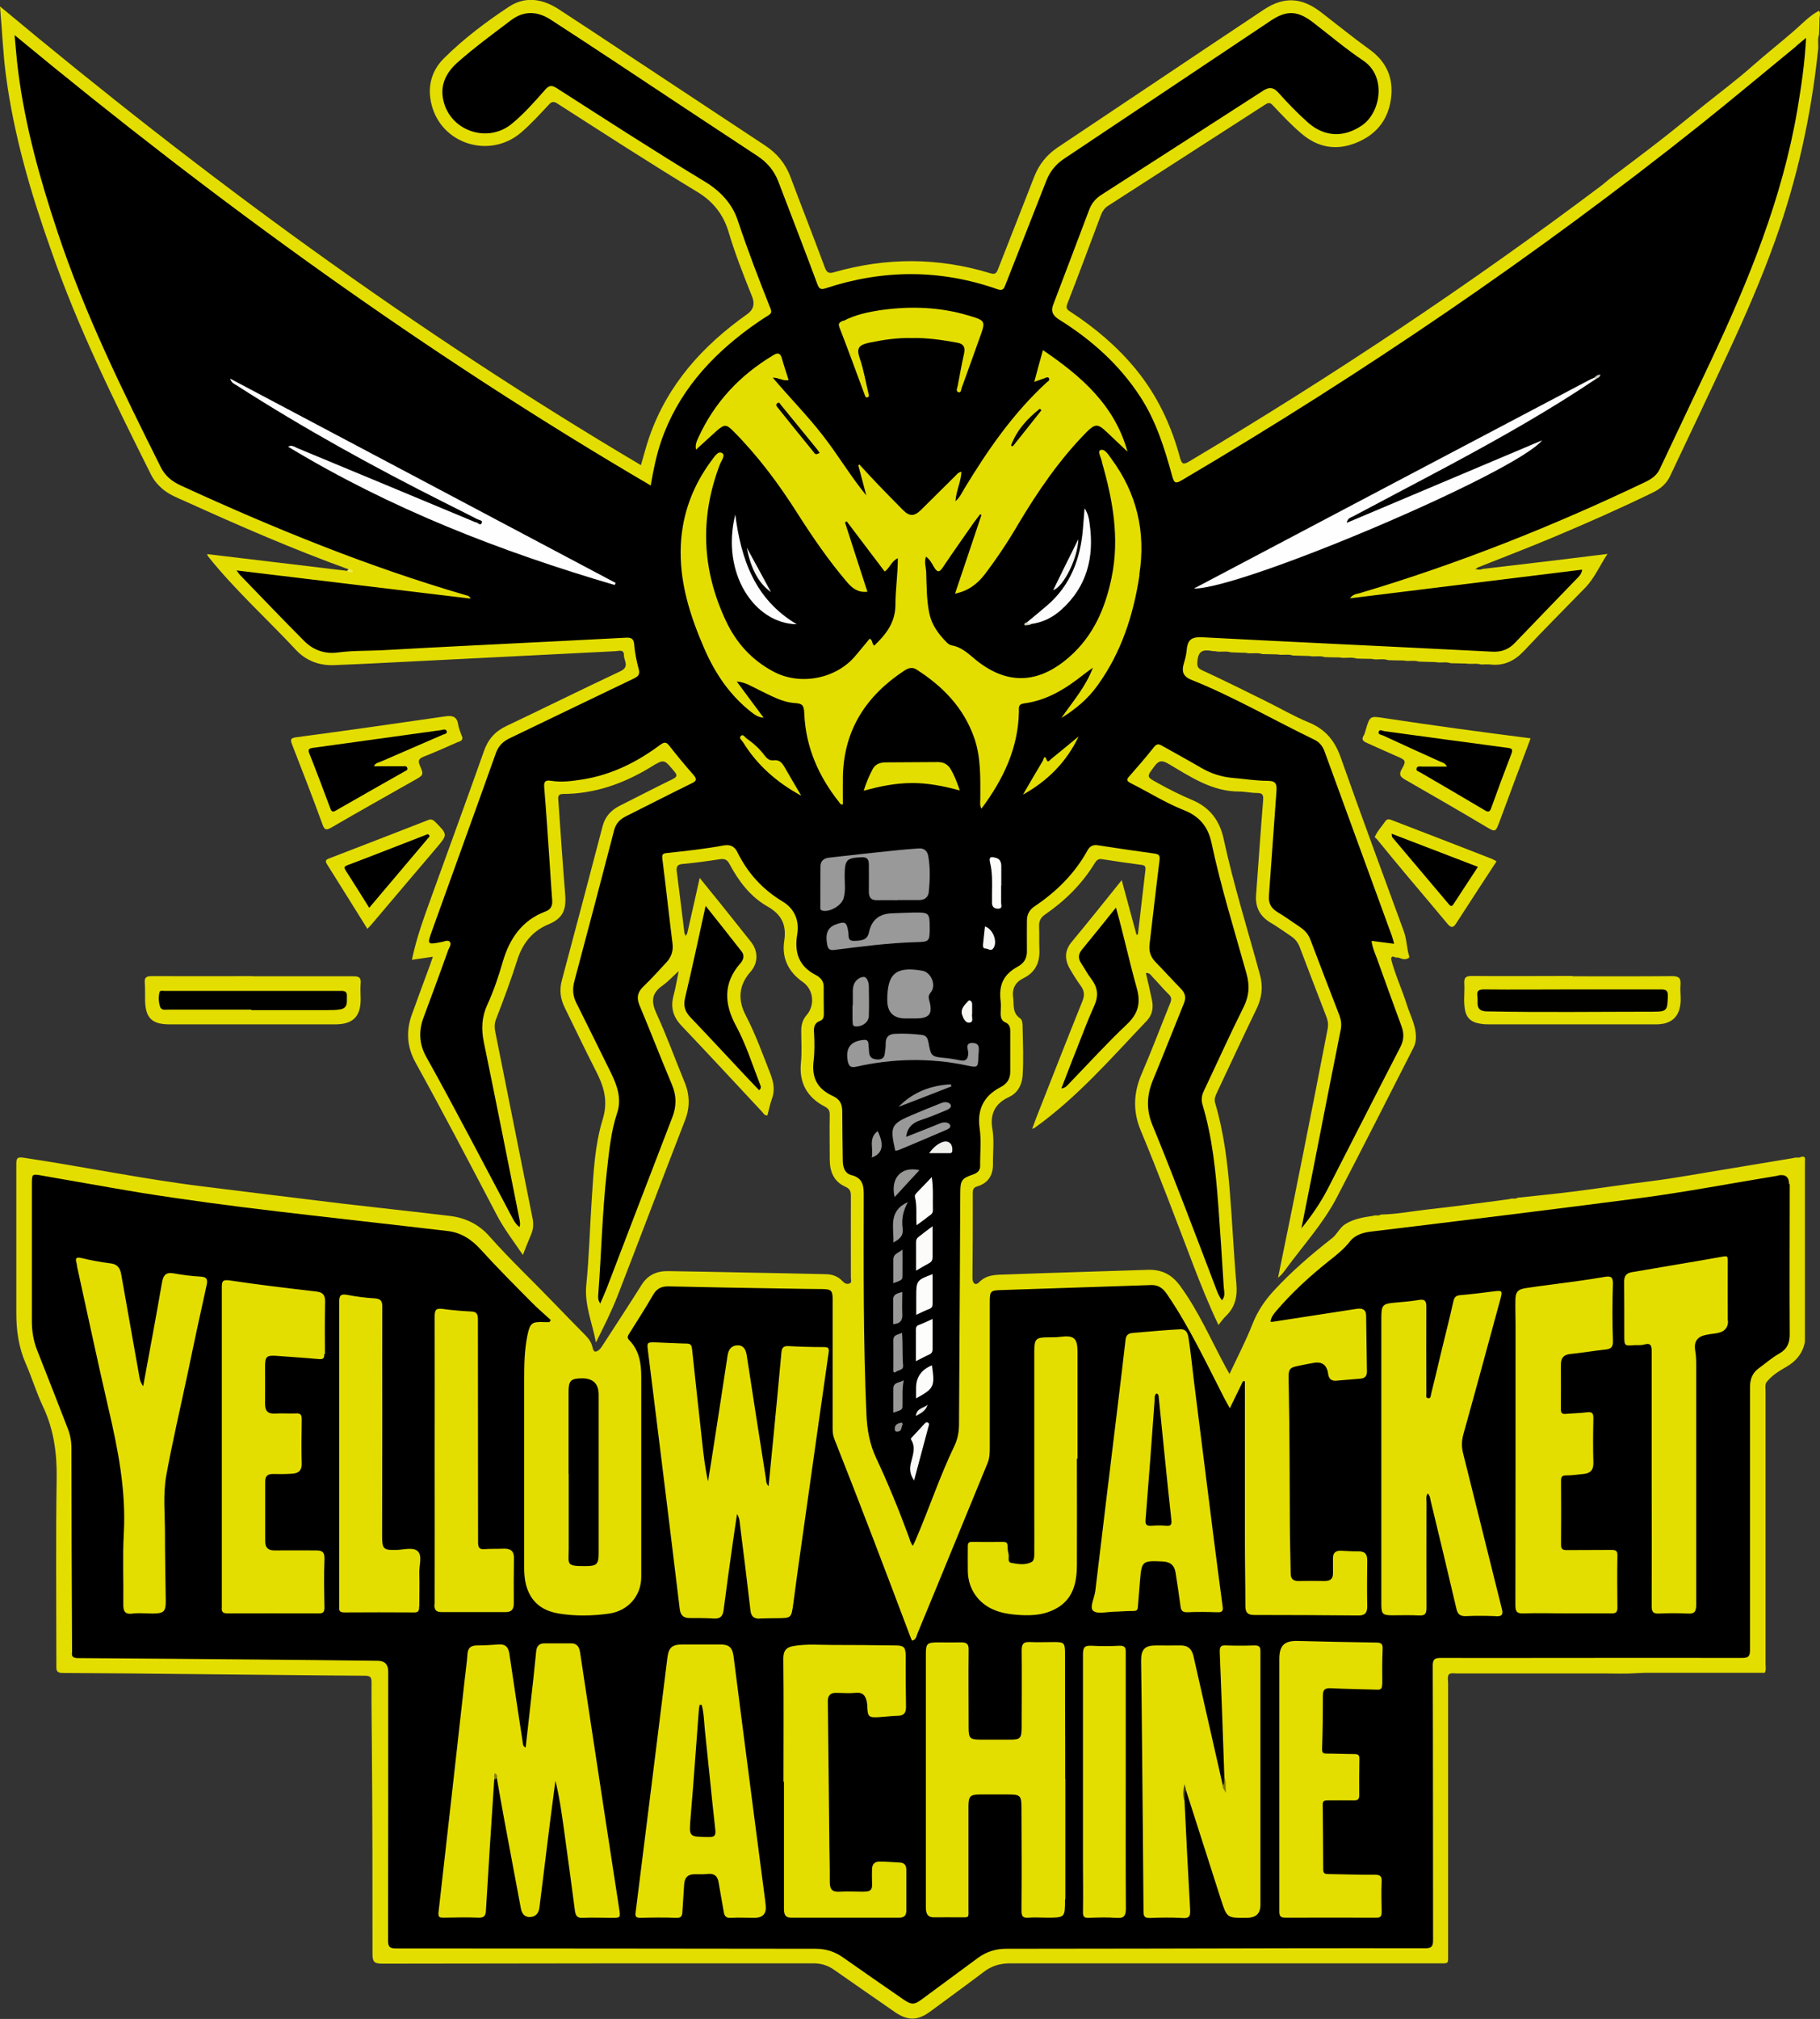
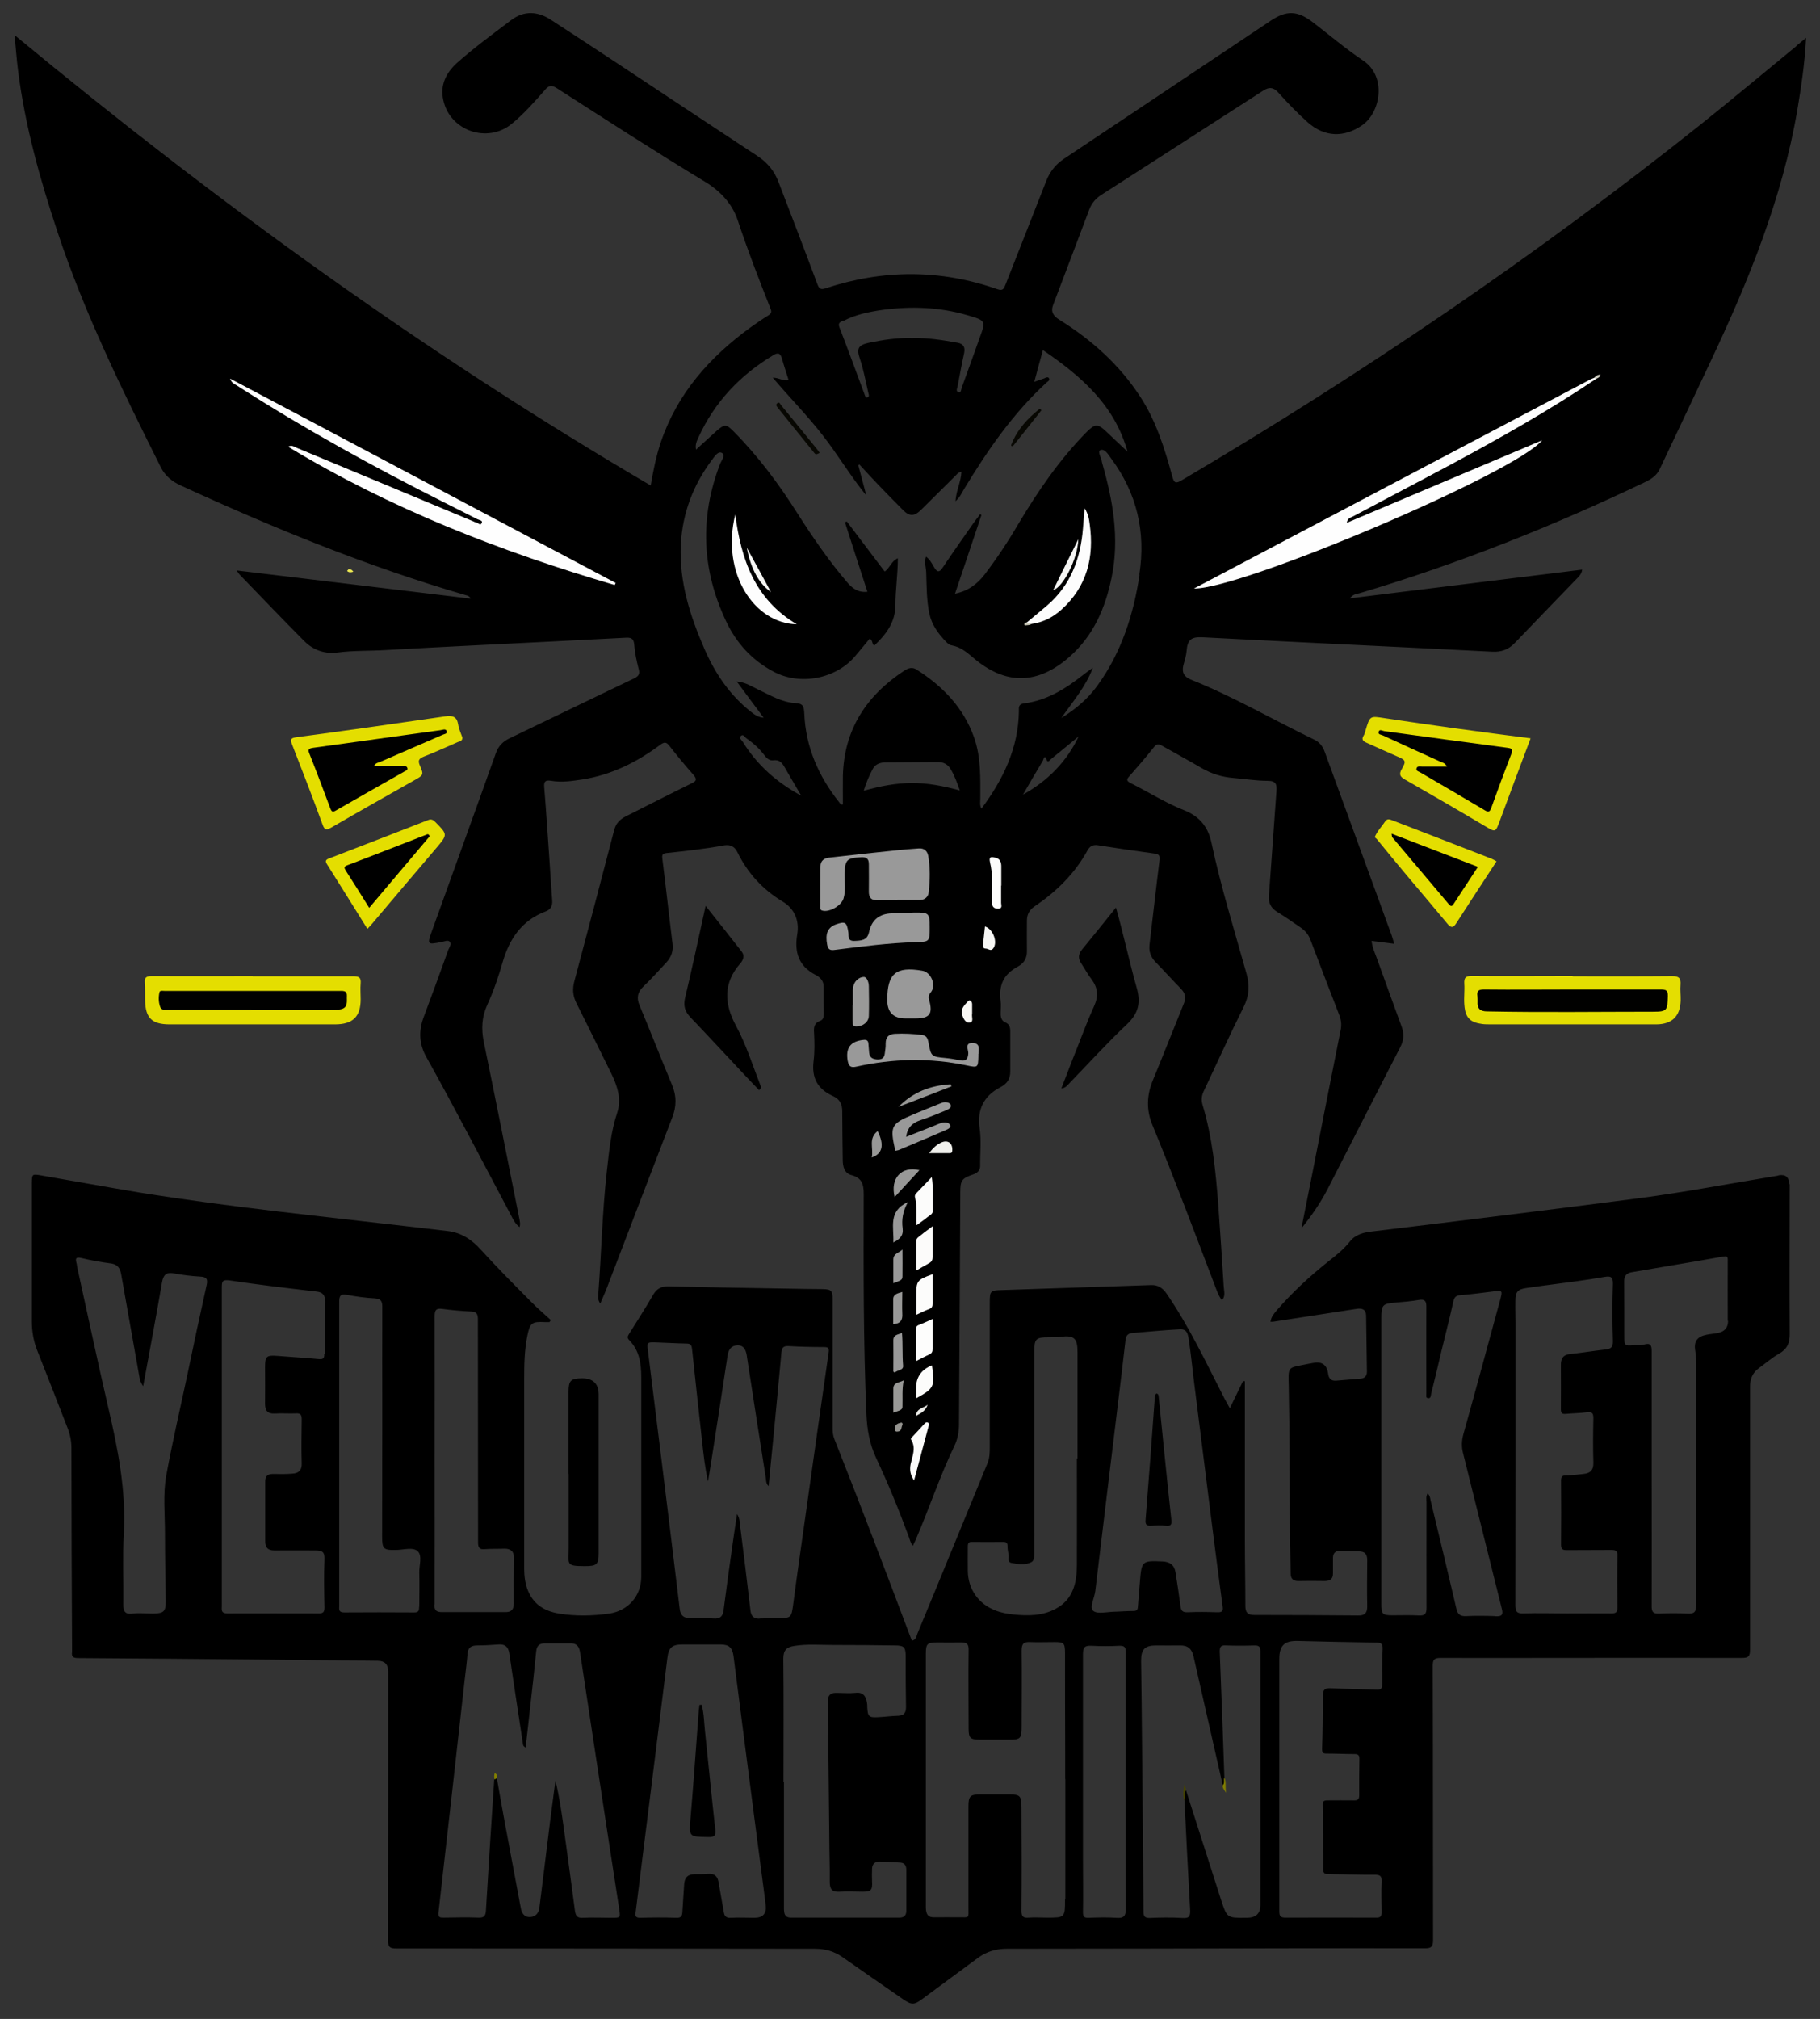
<svg xmlns="http://www.w3.org/2000/svg" viewBox="0 0 113.64 126" data-name="Layer 1" id="Layer_1">
  <rect x="0" y="0" width="113.64" height="126" fill="#333333" stroke="none" />
  <defs>
    <style>
      .cls-1 {
        fill: #f5f5f3;
      }

      .cls-2 {
        fill: #7e7b00;
      }

      .cls-3 {
        fill: #ecece9;
      }

      .cls-4 {
        fill: #827f00;
      }

      .cls-5 {
        fill: #f7f7f5;
      }

      .cls-6 {
        fill: #999998;
      }

      .cls-7 {
        fill: #f0f0ec;
      }

      .cls-8 {
        fill: #fbfbfa;
      }

      .cls-9 {
        fill: #444300;
      }

      .cls-10 {
        fill: #fcfcfb;
      }

      .cls-11 {
        fill: #070702;
      }

      .cls-12 {
        fill: #cdccc0;
      }

      .cls-13 {
        fill: #969694;
      }

      .cls-14 {
        fill: #fdfdfc;
      }

      .cls-15 {
        fill: #989897;
      }

      .cls-16 {
        fill: #999;
      }

      .cls-17 {
        fill: #010100;
      }

      .cls-18 {
        fill: #94938f;
      }

      .cls-19 {
        fill: #f8f7f4;
      }

      .cls-20 {
        fill: #e4de01;
      }

      .cls-21 {
        fill: #fcfbfa;
      }

      .cls-22 {
        fill: #fefefe;
      }

      .cls-23 {
        fill: #989896;
      }

      .cls-24 {
        fill: #f6f6f3;
      }

      .cls-25 {
        fill: #e4de00;
      }

      .cls-26 {
        fill: #ede953;
      }

      .cls-27 {
        fill: #cecdbc;
      }

      .cls-28 {
        fill: #fdfdfd;
      }

      .cls-29 {
        fill: #989898;
      }
    </style>
  </defs>
-   <path d="M91.51,41.41c-.31,0-.62-.02-.93-.02-.31-.11-.64,0-.96-.07-.34-.01-.68-.02-1.02-.03-.32-.1-.65,0-.97-.07-.32,0-.63-.01-.95-.02-.34-.12-.7.01-1.04-.08-.31,0-.63-.01-.94-.02-.34-.12-.7.01-1.05-.07-.31,0-.63-.01-.94-.02-.31-.11-.64,0-.95-.07-.34-.01-.69-.02-1.03-.03-.31-.11-.64,0-.96-.07-.32,0-.63-.02-.95-.02-.34-.12-.7.01-1.04-.08-.31,0-.62-.02-.93-.03-.32-.1-.65.01-.97-.07-.08,0-.16,0-.24-.02-.49-.08-.81-.02-.87.61-.04.38.02.48.35.63,1.32.61,2.63,1.26,3.94,1.91.89.44,1.76.95,2.67,1.32,1.04.43,1.62,1.15,1.99,2.2,1.28,3.63,2.62,7.24,3.94,10.85.18.49.17,1.01.32,1.51.05.16-.06.16-.18.2-.23.07-.42-.13-.64-.09-.12-.04-.28-.15-.3.1.25.98.69,1.9.99,2.87.19.59.49,1.14.55,1.78.03.33-.01.62-.15.89-1.59,3.12-3.17,6.24-4.79,9.35-.81,1.55-1.98,2.85-3.02,4.25-.19.25-.36.53-.64.74,1.07-5.2,2.1-10.36,3.1-15.54.05-.25.02-.46-.06-.69-.57-1.47-1.13-2.94-1.69-4.41-.11-.28-.27-.49-.52-.66-.43-.29-.86-.6-1.3-.86-.67-.4-.96-.97-.9-1.74.15-1.97.28-3.93.44-5.9.03-.34-.05-.45-.37-.45-.38,0-.75-.09-1.13-.09-1.7,0-3.05-.93-4.43-1.74-.37-.21-.57-.22-.84.14-.52.7-.54.67.21,1.08.7.39,1.42.75,2.16,1.06,1.07.46,1.68,1.26,1.93,2.4.62,2.87,1.5,5.66,2.27,8.49.21.76.12,1.45-.22,2.15-.84,1.73-1.65,3.48-2.47,5.22-.09.2-.18.38-.11.63.54,1.81.77,3.67.92,5.54.16,1.92.24,3.84.41,5.76.07.8-.08,1.46-.67,2.02-.16.15-.28.34-.45.54-.58-1.22-1.08-2.45-1.55-3.68-1.08-2.83-2.14-5.66-3.3-8.45-.5-1.19-.46-2.34.05-3.53.63-1.46,1.19-2.95,1.79-4.43.09-.22.09-.36-.09-.54-.35-.34-.66-.72-1-1.07-.11-.12-.2-.3-.43-.26.13.56.26,1.12.38,1.69.1.47.02.92-.32,1.28-2.23,2.34-4.35,4.79-7.01,6.69-.02.02-.06.02-.15.06.1-.26.17-.47.25-.68.96-2.43,1.91-4.87,2.89-7.3.14-.35.12-.62-.09-.92-.25-.34-.48-.71-.69-1.07-.34-.59-.35-1.15.11-1.7,1.04-1.25,2.05-2.52,3.12-3.85.32,1.18.62,2.29.92,3.4.03,0,.06,0,.09,0,.16-1.35.31-2.69.47-4.04.02-.19-.02-.28-.23-.31-.83-.11-1.66-.23-2.48-.36-.23-.04-.34.07-.45.24-.79,1.3-1.85,2.35-3.1,3.21-.28.19-.39.41-.38.74.02.49,0,.98.02,1.47.03.8-.26,1.41-1,1.77-.49.24-.72.64-.64,1.2.06.46-.06.97.43,1.3.15.1.16.34.16.53.02,1.02.07,2.05,0,3.07-.05.59-.32,1.07-.86,1.32-.86.4-1.18,1.05-1.03,1.96.13.75.03,1.51.04,2.26,0,.66-.31,1.16-.98,1.35-.23.07-.28.19-.28.41,0,1.77,0,3.54-.02,5.31,0,.36.21.48.41.27.48-.5,1.09-.47,1.67-.49,2.95-.11,5.9-.19,8.85-.29.85-.03,1.49.26,2.02.98,1.17,1.59,1.94,3.39,2.87,5.11.06.11.12.21.23.41.51-1.09,1.03-2.08,1.44-3.13.31-.78.75-1.44,1.31-2.05,1.12-1.22,2.36-2.28,3.66-3.3.31-.24.47-.66.83-.88.53-.33,1.13-.42,1.73-.51.15-.07.33.03.48-.08.99-.02,1.96-.21,2.94-.32,1.44-.16,2.88-.35,4.33-.54.26-.03.53-.08.79-.11.15-.07.33.03.48-.08,1.18-.13,2.36-.24,3.53-.39,1.57-.2,3.13-.44,4.69-.63,1.69-.21,3.36-.53,5.04-.8,1.33-.22,2.66-.44,3.98-.66.15-.07.33.03.48-.08.05,0,.11,0,.16,0,.1.09.06.2.06.31,0,3.72,0,7.43,0,11.15,0,.06,0,.13-.02.19-.16.68-.57,1.14-1.17,1.48-.45.26-.91.54-1.23.97-.08.17-.04.34-.04.51,0,5.68,0,11.36,0,17.04,0,.19.05.38-.05.56-2.48,0-4.96,0-7.45,0-.17,0-.34.02-.52.02-.68.05-1.35.02-2.03.02-3.07,0-6.14,0-9.21,0-.17,0-.35-.05-.51.05,0,0,0,0,0,0-.11.18-.05.37-.05.55,0,5.61,0,11.21,0,16.82,0,.75.08.67-.65.67-8.89,0-17.78,0-26.68,0-.61,0-1.14.14-1.63.51-1.11.84-2.23,1.65-3.35,2.48-.8.6-1.43.61-2.25.04-1.26-.88-2.52-1.74-3.77-2.62-.42-.3-.86-.42-1.37-.41-8.96,0-17.91,0-26.87.02-.49,0-.59-.13-.59-.6,0-4.36,0-8.72-.04-13.08-.01-1.29-.03-2.59-.02-3.88,0-.34-.1-.41-.43-.41-3.55-.02-7.1-.07-10.66-.1-2.73-.03-5.46-.06-8.19-.07-.33,0-.41-.12-.4-.4,0-.16,0-.32,0-.47,0-3.76-.04-7.52.02-11.28.02-1.58-.18-3.06-.86-4.49-.41-.87-.69-1.8-1.07-2.67-.44-1-.59-2.05-.59-3.13,0-3.11,0-6.22,0-9.33,0-.35.06-.45.44-.39,3.76.56,7.48,1.34,11.25,1.8,2.93.36,5.85.73,8.78,1.08,2.21.26,4.42.49,6.63.76.97.12,1.81.54,2.46,1.29,1.25,1.41,2.62,2.7,3.92,4.05.68.7,1.36,1.41,2.05,2.1.22.22.39.47.45.77.07.34.23.29.42.13.09-.08.16-.19.23-.3.81-1.25,1.62-2.48,2.41-3.74.4-.64.97-.87,1.67-.86,1.63.02,3.25.06,4.88.09,1.64.03,3.28.06,4.92.1.41,0,.78.12,1.07.43.12.13.25.21.42.16.2-.06.11-.24.11-.36,0-1.71-.01-3.41,0-5.12,0-.28-.06-.44-.35-.57-.72-.32-.97-.95-.97-1.7,0-.93-.02-1.86,0-2.79,0-.26-.08-.39-.31-.51-1.1-.57-1.61-1.48-1.49-2.71.07-.68.02-1.35.02-2.03,0-.36.09-.69.33-.96.55-.63.44-1.61-.24-2.08-.9-.63-1.32-1.51-1.15-2.57.15-1-.17-1.64-1.05-2.14-1.07-.61-1.8-1.58-2.37-2.65-.14-.26-.29-.34-.58-.3-.78.12-1.56.23-2.35.3-.35.03-.4.19-.36.49.17,1.28.32,2.57.48,3.85.08.09.06.2.05.23,0-.04.05-.14.12-.23.25-1.12.51-2.24.78-3.47.43.54.81,1,1.19,1.47.67.84,1.34,1.67,2.01,2.52.46.58.46,1.31-.02,1.86-.75.84-.81,1.76-.31,2.72.62,1.19,1.07,2.45,1.56,3.7.2.53.27,1.02.07,1.55-.12.32-.18.66-.27,1-.19.02-.25-.13-.34-.23-1.67-1.79-3.33-3.58-5.02-5.36-.52-.54-.7-1.13-.51-1.86.14-.51.22-1.04.33-1.56-.35.32-.67.67-1.04.93-.72.51-.66,1.06-.32,1.79.63,1.37,1.14,2.8,1.72,4.2.34.82.35,1.6.02,2.43-1.41,3.63-2.78,7.27-4.19,10.9-.39,1-.87,1.95-1.36,2.93-.22-1.21-.73-2.33-.6-3.61.18-1.77.22-3.56.34-5.34.11-1.67.19-3.37.68-4.96.37-1.19.06-2.11-.45-3.09-.66-1.29-1.28-2.6-1.92-3.9-.27-.55-.34-1.09-.18-1.69.86-3.21,1.71-6.43,2.55-9.64.16-.6.53-.99,1.06-1.26,1.1-.55,2.19-1.12,3.3-1.66.31-.15.31-.26.1-.5-.63-.76-.62-.77-1.47-.25-1.67,1.02-3.47,1.66-5.45,1.67-.3,0-.33.13-.31.37.14,1.97.27,3.93.43,5.9.08.99-.16,1.5-1.05,1.87-.99.41-1.6,1.18-1.92,2.16-.4,1.26-.86,2.5-1.34,3.74-.11.27-.11.54-.05.83.78,3.86,1.54,7.73,2.32,11.6.08.38.05.71-.1,1.05-.17.39-.32.79-.5,1.25-.59-.87-1.19-1.64-1.65-2.53-1.66-3.17-3.32-6.34-5.05-9.47-.54-.97-.61-1.98-.23-3.01.37-1.04.76-2.07,1.14-3.11.05-.14.1-.29.17-.49-.46.07-.87.13-1.31.19.29-1.4.77-2.68,1.23-3.96,1.09-3.02,2.2-6.04,3.27-9.07.26-.74.7-1.23,1.4-1.56,2.38-1.13,4.74-2.3,7.12-3.42.59-.28.22-.65.22-.99,0-.4-.31-.27-.52-.26-4.96.25-9.92.5-14.89.75-.9.05-1.8.08-2.69.12-.94.04-1.77-.29-2.39-.96-1.82-1.95-3.81-3.74-5.48-5.83-.02-.02-.02-.06-.06-.14,2.94.35,5.86.7,8.77,1.05.13.02.27,0,.4.04.06.02.02-.07.02,0,0,0-.01,0-.05,0-.1-.02-.2-.05-.28-.13-3.46-1.25-6.82-2.71-10.17-4.23-.52-.23-1.05-.43-1.49-.81-.29-.25-.53-.54-.7-.88-2.29-4.58-4.57-9.17-6.25-14.03C1.92,12.05.88,8.49.38,4.78.19,3.38.14,1.97,0,.4c6.38,5.32,12.82,10.37,19.46,15.15,6.65,4.78,13.48,9.29,20.56,13.48.18-.61.33-1.21.53-1.78,1.14-3.26,3.33-5.68,6.1-7.64q.59-.41.31-1.1c-.53-1.33-1.06-2.66-1.47-4.04-.32-1.08-.97-1.9-1.93-2.48-2.94-1.78-5.83-3.65-8.73-5.51-.24-.16-.38-.16-.58.07-.55.59-1.1,1.19-1.7,1.71-1.96,1.69-5.01.74-5.61-1.76-.27-1.09,0-2.1.8-2.88,1.22-1.21,2.6-2.25,4.04-3.2,1.03-.68,2.11-.49,3.11.16,1.36.89,2.72,1.78,4.07,2.68,2.94,1.94,5.87,3.88,8.81,5.82.74.49,1.27,1.12,1.58,1.95.71,1.89,1.45,3.77,2.15,5.66.12.32.25.4.58.3,3.25-.93,6.5-.93,9.74.06.32.1.4,0,.5-.26.75-1.92,1.51-3.84,2.26-5.77.3-.76.77-1.35,1.45-1.81,4.29-2.86,8.57-5.74,12.87-8.6,1.26-.84,2.37-.78,3.58.15,1,.77,1.98,1.57,3.01,2.31,1.09.78,1.54,1.81,1.36,3.11-.19,1.34-.94,2.24-2.19,2.74-1.23.49-2.35.29-3.36-.55-.65-.55-1.24-1.17-1.82-1.79-.16-.18-.27-.19-.47-.06-3.27,2.11-6.55,4.22-9.83,6.33-.21.14-.34.32-.43.55-.7,1.86-1.39,3.72-2.11,5.57-.12.3.03.38.23.51,1.53,1,2.91,2.17,4.07,3.59,1.33,1.63,2.2,3.49,2.74,5.5.11.41.22.44.57.23,8.89-5.29,17.49-11.01,25.76-17.23.16-.12.31-.26.47-.39,1.06-.8,2.12-1.59,3.16-2.4.94-.73,1.85-1.48,2.78-2.23,1-.8,2.03-1.57,2.99-2.42.85-.75,1.74-1.45,2.59-2.19.51-.44.97-.95,1.58-1.27.1.14.05.3.03.45,0,.35-.02.7-.03,1.04-.12.34,0,.7-.07,1.04-.43,4.05-1.3,8-2.68,11.84-.84,2.35-1.84,4.64-2.89,6.9-1.21,2.61-2.44,5.2-3.67,7.79-.22.46-.59.77-1.03.99-2.07,1.01-4.18,1.94-6.3,2.83-1.55.65-3.12,1.25-4.68,1.87-.08.08-.17.11-.24.12.15-.07.35.08.53-.03,1.24-.15,2.48-.29,3.73-.44,1.33-.16,2.66-.32,4.09-.5-.5.76-.82,1.53-1.41,2.13-1.27,1.31-2.57,2.6-3.82,3.94-.59.62-1.25.93-2.1.83-.19-.02-.38,0-.57,0-.32-.1-.65.01-.97-.07Z" class="cls-25" />
  <path d="M15.77,60.93c2.1,0,4.2,0,6.3,0,.35,0,.48.08.45.44-.03.33,0,.66,0,.99,0,1.09-.49,1.57-1.6,1.57-1.91,0-3.82,0-5.73,0-1.53,0-3.06,0-4.6,0-1.09,0-1.5-.39-1.53-1.46-.01-.38.01-.76-.02-1.14-.03-.35.12-.41.44-.41,2.1.01,4.2,0,6.3,0Z" class="cls-25" />
  <path d="M28.87,46.01c.02.24-.16.25-.28.3-.71.31-1.41.63-2.13.91-.29.12-.38.23-.25.54.26.6.24.61-.33.93-1.73.98-3.46,1.95-5.18,2.95-.3.17-.43.19-.56-.18-.61-1.67-1.25-3.33-1.9-4.99-.12-.31-.11-.41.27-.46,3.09-.41,6.18-.85,9.27-1.3.47-.07.75,0,.83.51.04.28.17.54.25.78Z" class="cls-25" />
  <path d="M22.94,57.97c-.85-1.36-1.68-2.7-2.52-4.03-.14-.22-.07-.29.14-.37,2.06-.79,4.12-1.59,6.17-2.39.19-.08.31-.02.45.12.78.79.78.78.05,1.64-1.33,1.56-2.66,3.13-3.98,4.69-.09.11-.19.21-.31.34Z" class="cls-25" />
  <path d="M21.75,35.52c.13,0,.23.03.31.16-.15.05-.28.06-.39-.05.03-.03.06-.07.09-.1Z" class="cls-26" />
  <path d="M98.21,60.93c2.07,0,4.14.01,6.2-.01.43,0,.55.13.52.54-.03.33.02.66.01.99-.03.97-.54,1.47-1.51,1.48-.81,0-1.61,0-2.42,0-2.65,0-5.3,0-7.96,0-.22,0-.44,0-.66-.05-.8-.13-.92-.64-.96-1.21-.03-.42.03-.85,0-1.28-.02-.37.08-.48.46-.48,2.1.02,4.2,0,6.3,0Z" class="cls-20" />
  <path d="M95.57,46.08c-.65,1.73-1.29,3.43-1.92,5.14-.28.75-.26.73-.94.33-1.65-.98-3.31-1.94-4.97-2.89-.32-.18-.41-.33-.21-.67.29-.5.24-.56-.31-.79-.63-.27-1.25-.56-1.88-.84-.21-.09-.36-.2-.19-.46.06-.09.08-.2.11-.3.28-.95.28-.92,1.2-.78,1.5.23,3,.44,4.5.65,1.53.21,3.06.41,4.62.61Z" class="cls-25" />
  <path d="M93.44,53.76c-.85,1.3-1.69,2.58-2.52,3.87-.2.32-.35.26-.56,0-.82-.99-1.66-1.97-2.49-2.96-.64-.76-1.27-1.53-1.9-2.3-.04-.05-.14-.11-.13-.13.15-.37.44-.66.66-.99.12-.17.27-.12.42-.06,2.08.8,4.16,1.6,6.23,2.41.1.04.19.1.28.15Z" class="cls-25" />
  <path d="M112.16,2.88c-2,1.64-3.98,3.3-6.01,4.92-10.25,8.16-21.06,15.51-32.34,22.16-.4.24-.5.2-.62-.25-.47-1.72-1-3.42-1.98-4.93-1.31-2.02-3.05-3.57-5.07-4.83-.37-.23-.55-.49-.38-.93.76-1.99,1.51-3.98,2.26-5.96.15-.39.41-.69.78-.92,3.36-2.16,6.71-4.31,10.07-6.48.37-.24.64-.22.94.11.59.66,1.2,1.29,1.86,1.88,1.04.91,2.25.95,3.38.17,1.17-.81,1.53-3.05.08-4.03-1.09-.73-2.09-1.58-3.13-2.38-.97-.75-1.66-.79-2.67-.11-4.3,2.87-8.6,5.75-12.91,8.62-.5.34-.85.77-1.08,1.34-.85,2.18-1.71,4.34-2.56,6.51-.09.24-.16.4-.5.28-3.56-1.25-7.15-1.24-10.72-.06-.32.11-.42.03-.53-.27-.79-2.13-1.61-4.24-2.42-6.36-.26-.69-.69-1.21-1.31-1.62-2.97-1.95-5.92-3.91-8.88-5.87-1.33-.88-2.66-1.75-4-2.62-.83-.55-1.69-.61-2.51.01-1.15.87-2.31,1.72-3.38,2.67-.68.62-1.06,1.38-.85,2.32.41,1.91,2.74,2.72,4.26,1.49.77-.63,1.43-1.38,2.09-2.13.27-.32.45-.29.76-.09,3.06,1.96,6.1,3.93,9.21,5.81.96.58,1.72,1.37,2.07,2.44.62,1.86,1.32,3.68,2.04,5.49.08.2.06.3-.13.42-.39.24-.77.5-1.13.76-2.55,1.86-4.56,4.12-5.59,7.16-.29.87-.47,1.76-.63,2.7C26.58,22.07,13.48,12.59.91,2.19c.08.82.13,1.53.22,2.23.44,3.46,1.37,6.78,2.47,10.08,1.69,5.09,4.05,9.88,6.44,14.66.27.55.72.9,1.27,1.15,5.77,2.65,11.65,5.05,17.76,6.83.1.03.22.03.32.22-4.88-.59-9.7-1.17-14.62-1.76.13.17.17.25.24.31,1.33,1.37,2.65,2.76,4,4.11.56.56,1.29.81,2.08.7.99-.13,1.99-.09,2.98-.15,3.49-.2,6.99-.36,10.49-.54,1.5-.08,3-.15,4.49-.23.32-.02.52.02.55.43.04.52.15,1.03.28,1.53.08.3,0,.43-.27.57-2.6,1.24-5.19,2.5-7.8,3.75-.41.2-.68.47-.84.9-1.32,3.71-2.67,7.41-4,11.12-.31.86-.29.86.6.69.17-.03.38-.14.5-.03.15.15-.01.36-.08.52-.5,1.41-1.02,2.81-1.54,4.21-.32.85-.28,1.67.16,2.46,1.83,3.28,3.55,6.61,5.31,9.92.13.25.26.52.52.71.06-.18.02-.32,0-.46-.74-3.7-1.47-7.39-2.23-11.08-.17-.83-.13-1.58.22-2.34.39-.85.7-1.76.96-2.67.42-1.44,1.2-2.6,2.68-3.15.32-.12.43-.35.41-.67-.06-.79-.11-1.58-.16-2.36-.11-1.57-.21-3.15-.34-4.72-.03-.37.08-.46.44-.4.66.11,1.32.01,1.98-.09,1.8-.29,3.38-1.08,4.83-2.16.25-.18.37-.18.56.06.48.62.99,1.23,1.51,1.82.24.28.18.39-.12.53-1.37.67-2.73,1.37-4.09,2.05-.38.19-.63.44-.74.86-.82,3.14-1.64,6.28-2.48,9.41-.14.5-.11.95.13,1.41.73,1.45,1.44,2.91,2.16,4.36.38.78.66,1.6.38,2.46-.4,1.19-.51,2.44-.65,3.67-.29,2.58-.34,5.17-.54,7.74-.01.17,0,.32.13.5.15-.34.28-.64.4-.94,1.36-3.54,2.71-7.09,4.08-10.63.29-.72.29-1.39-.01-2.1-.69-1.64-1.33-3.3-2.02-4.94-.2-.48-.12-.83.25-1.18.5-.48.97-1,1.44-1.51.3-.33.43-.71.37-1.17-.22-1.76-.41-3.51-.63-5.26-.03-.22-.03-.35.24-.38,1.21-.13,2.42-.26,3.61-.48.37-.06.64.05.82.4.64,1.31,1.57,2.34,2.83,3.1.74.44,1.06,1.18.92,2.04-.19,1.12.08,1.99,1.14,2.54.29.15.51.37.51.73,0,.57,0,1.14.01,1.71,0,.19-.04.36-.23.43-.38.13-.41.43-.38.76.03.59.04,1.16-.03,1.75-.13,1.05.24,1.74,1.2,2.18.44.2.59.5.59.97,0,.99.02,1.99.03,2.98,0,.43.08.87.55.99.65.17.76.58.76,1.17-.01,4.59-.03,9.18.17,13.78.04.94.2,1.83.6,2.69.75,1.6,1.42,3.23,2.03,4.89.08.2.11.42.27.6.06-.13.12-.25.17-.36.84-1.95,1.51-3.98,2.43-5.89.2-.42.28-.87.28-1.34.01-2.9.04-5.81.05-8.72.01-1.9.02-3.81.03-5.73,0-.76.09-.89.79-1.13.27-.09.46-.25.45-.55-.01-.77.08-1.55-.03-2.32-.17-1.17.24-2.03,1.3-2.58.42-.22.61-.52.61-.97,0-.84,0-1.67,0-2.51,0-.25-.04-.45-.32-.57-.24-.1-.29-.35-.28-.6,0-.23.03-.48,0-.71-.13-1.01.17-1.67,1.06-2.16.41-.22.59-.54.58-.99-.01-.63,0-1.26,0-1.89,0-.37.15-.66.47-.88,1.37-.92,2.52-2.05,3.32-3.51.14-.25.34-.35.62-.31,1.18.18,2.37.36,3.56.52.29.04.34.13.31.42-.22,1.74-.41,3.48-.62,5.22-.06.45.06.8.36,1.12.54.55,1.06,1.13,1.6,1.68.28.29.33.57.17.94-.64,1.57-1.26,3.16-1.91,4.73-.4.95-.44,1.88-.04,2.84,1.35,3.28,2.59,6.59,3.86,9.91.13.34.24.71.48,1.02.23-.27.13-.55.11-.83-.1-1.7-.22-3.4-.34-5.1-.16-2.12-.37-4.24-.99-6.29-.08-.3-.05-.56.08-.83.83-1.75,1.62-3.51,2.49-5.25.35-.7.39-1.34.18-2.09-.76-2.72-1.6-5.41-2.19-8.18-.22-1.02-.78-1.65-1.72-2.02-1.16-.46-2.21-1.13-3.33-1.69-.27-.14-.25-.24-.07-.43.52-.59,1.04-1.19,1.53-1.81.19-.24.32-.2.54-.07.81.46,1.63.9,2.43,1.37.62.36,1.27.56,1.97.62.72.06,1.45.18,2.17.18.53,0,.57.24.54.66-.16,2.17-.31,4.35-.47,6.52-.03.44.12.75.5.99.5.3.97.64,1.46.97.3.2.52.46.64.8.6,1.58,1.2,3.15,1.81,4.72.1.28.13.55.08.84-.59,2.95-1.17,5.9-1.75,8.86-.23,1.15-.46,2.3-.71,3.57.67-.83,1.19-1.6,1.62-2.42,1.52-2.96,3.02-5.92,4.55-8.88.23-.44.25-.85.08-1.31-.52-1.4-1.02-2.81-1.53-4.22-.13-.35-.29-.69-.34-1.11.48.06.92.12,1.41.18-.06-.21-.1-.38-.16-.54-1.39-3.82-2.79-7.63-4.18-11.45-.13-.36-.34-.61-.67-.76-2.57-1.24-5.03-2.68-7.69-3.74-.43-.18-.57-.46-.46-.9.08-.29.17-.57.2-.88.05-.69.28-.89.97-.86,2.73.14,5.45.28,8.18.41,3.31.16,6.62.32,9.93.49.57.03,1.01-.13,1.4-.53,1.26-1.32,2.54-2.63,3.82-3.96.16-.17.36-.32.4-.63-4.83.6-9.62,1.19-14.5,1.79.19-.26.41-.27.6-.32,3.08-.91,6.12-1.97,9.11-3.14,2.94-1.15,5.82-2.41,8.67-3.77.4-.19.77-.41.97-.85,1.06-2.25,2.13-4.49,3.19-6.75,2.37-5.03,4.46-10.16,5.4-15.68.24-1.44.46-2.89.54-4.47-.26.22-.43.35-.59.49ZM52.66,20.03c.76-.4,1.6-.57,2.44-.69,1.79-.24,3.58-.18,5.33.34,1.13.33,1.13.34.73,1.43-.36,1.02-.73,2.04-1.1,3.06-.05.12-.04.36-.21.31-.2-.06-.07-.27-.05-.41.13-.68.25-1.36.4-2.03.08-.38-.05-.58-.41-.65-.95-.17-1.9-.32-2.86-.29-.9-.03-1.79.11-2.67.29-.67.15-.79.35-.57,1,.24.7.36,1.43.53,2.14.03.1.08.24-.07.27-.11.03-.14-.1-.17-.19-.52-1.4-1.03-2.8-1.57-4.19-.11-.29.08-.32.23-.41ZM46.36,46.28c-.06-.11-.25-.22-.09-.36.15-.12.23.09.34.16.41.29.79.62,1.1,1.03.14.19.32.38.58.34.37-.05.54.15.7.43.34.6.69,1.18,1.04,1.78-1.53-.83-2.77-1.92-3.66-3.38ZM56.93,48.87c-1.01,0-1.99.2-3,.48.15-.5.34-.94.57-1.37.16-.29.45-.39.76-.4,1.11-.01,2.21-.01,3.31-.02.36,0,.64.16.81.48.23.39.38.81.55,1.29-1.02-.27-1.99-.47-3.01-.46ZM63.87,49.6c.41-.71.83-1.43,1.25-2.13.04-.07.09-.44.24-.03.07.19.2-.01.27-.07.57-.46,1.15-.94,1.72-1.41-.76,1.6-1.95,2.79-3.49,3.64ZM71.15,35.89c-.38,2.49-1.13,4.83-2.63,6.9-.6.84-1.38,1.48-2.25,2.02.7-1.01,1.52-1.94,1.97-3.14-.2.15-.41.29-.61.45-1.1.87-2.27,1.6-3.7,1.78-.36.05-.31.27-.31.5-.04,2.29-.97,4.23-2.34,6.07-.12-.24-.07-.43-.07-.62,0-1.29.05-2.58-.39-3.83-.67-1.88-1.97-3.2-3.6-4.24-.27-.17-.52-.08-.75.07-2.36,1.55-3.77,3.67-3.84,6.57-.01.59,0,1.18,0,1.78-.13.04-.18-.06-.23-.13-1.29-1.62-2.09-3.44-2.18-5.52-.02-.5-.09-.64-.56-.67-.84-.05-1.55-.48-2.29-.83-.42-.2-.81-.47-1.37-.52.59.79,1.13,1.53,1.68,2.26-.32-.02-.54-.17-.76-.34-1.34-1.05-2.25-2.39-2.93-3.94-.91-2.09-1.59-4.21-1.48-6.52.1-1.96.77-3.72,1.94-5.28.16-.21.38-.58.63-.44.24.14-.04.48-.13.71-1.27,3.33-1.13,6.59.39,9.8.64,1.35,1.6,2.41,2.93,3.12,1.66.91,3.94.48,5.15-.98.29-.35.59-.7.88-1.06.21.09.13.34.29.43.72-.69,1.31-1.42,1.32-2.53,0-.96.15-1.91.15-2.92-.41.18-.49.6-.82.83-.79-1.05-1.58-2.09-2.37-3.13-.03.02-.07.04-.11.06.46,1.43.92,2.86,1.4,4.33-.59.07-.96-.23-1.28-.61-1.15-1.35-2.15-2.81-3.1-4.3-1.16-1.83-2.45-3.56-3.98-5.1-.44-.44-.55-.46-1.02-.06-.43.38-.85.78-1.32,1.2-.07-.33.06-.55.15-.76,1.01-2.21,2.6-3.89,4.67-5.13.32-.2.46-.11.55.23.12.43.27.87.41,1.32-.34.08-.62-.16-.99-.15,1.04,1.23,2.13,2.33,3.09,3.56.96,1.22,1.75,2.57,2.75,3.79-.16-.62-.33-1.25-.5-1.88.02-.01.05-.03.07-.05.35.38.7.76,1.06,1.14.55.57,1.09,1.13,1.65,1.69.41.42.71.42,1.13.01.7-.69,1.39-1.38,2.09-2.07.13-.12.22-.28.44-.32-.02.62-.33,1.17-.37,1.84.28-.24.39-.52.55-.78,1.46-2.41,3.05-4.71,5.14-6.63.08-.07.22-.13.15-.26-.06-.11-.19-.05-.29,0-.19.07-.38.13-.63.22.18-.68.35-1.31.54-1.98,2.38,1.62,4.48,3.43,5.28,6.34-.44-.42-.88-.83-1.32-1.25-.53-.5-.7-.5-1.21,0-1.71,1.73-3.07,3.72-4.31,5.8-.63,1.08-1.32,2.11-2.07,3.1-.46.6-1.03,1.04-1.86,1.21.57-1.68,1.11-3.3,1.65-4.91-.03-.01-.05-.03-.08-.05-.13.18-.27.35-.4.53-.64.92-1.29,1.83-1.91,2.76-.25.39-.38.34-.59-.02-.12-.21-.24-.44-.48-.62-.13.34,0,.66.01.97.03.87.02,1.74.2,2.59.15.7.56,1.26,1.05,1.76.09.1.22.2.36.22.54.1.93.43,1.33.77,2.01,1.72,4.02,1.69,6.01-.06,1.5-1.32,2.24-3.05,2.63-4.96.5-2.43.08-4.79-.59-7.13,0-.01-.01-.03-.01-.04-.03-.27-.31-.69-.1-.77.27-.11.5.29.68.54,1.6,2.16,2.16,4.57,1.75,7.22Z" />
  <path d="M111.71,73.9q0-.65-.64-.55s-.06.02-.1.03c-2.88.47-5.74,1.02-8.63,1.4-5.54.72-11.08,1.4-16.63,2.07-.55.06-1.07.18-1.43.64-.38.48-.85.85-1.32,1.22-1.18.94-2.28,1.95-3.26,3.09-.17.2-.34.41-.37.69.06,0,.11,0,.15,0,1.73-.27,3.46-.53,5.19-.8.35-.06.62,0,.63.41.02,1.17.03,2.34.05,3.51,0,.26-.13.41-.39.43-.52.04-1.04.09-1.56.13-.28.01-.43-.13-.47-.42q-.11-.85-.93-.69c-.11.02-.22.04-.33.06-1.31.28-1.23.08-1.2,1.48.06,2.93.05,5.85.07,8.76,0,.94.04,1.89.05,2.84,0,.34.17.48.5.47.54-.01,1.08-.01,1.62,0,.35,0,.53-.13.52-.5,0-.32,0-.64,0-.95,0-.31.18-.45.49-.44.36.01.72.05,1.08.04.41-.01.57.15.57.56-.01.97-.02,1.93,0,2.89,0,.41-.17.56-.57.55-2.16-.02-4.33-.03-6.49-.03-.41,0-.55-.16-.55-.57,0-1.36-.03-2.72-.03-4.07,0-2.79,0-5.59,0-8.39v-1.56s-.08,0-.12,0c-.27.55-.53,1.09-.82,1.69-.13-.24-.24-.43-.34-.62-1.14-2.22-2.19-4.47-3.61-6.54-.25-.36-.55-.55-.98-.53-3.09.1-6.17.21-9.27.31-.76.02-.79.04-.79.81v8.96c0,.36,0,.72-.15,1.06-1.46,3.54-2.9,7.08-4.37,10.62-.06.16-.08.38-.33.43-.05-.1-.1-.2-.13-.3-1.55-4.11-3.11-8.22-4.73-12.3-.08-.21-.1-.42-.1-.64,0-2.68,0-5.37,0-8.05,0-.55-.08-.64-.62-.65-.74-.01-1.48-.01-2.23-.03-2.47-.04-4.95-.08-7.43-.14-.4,0-.68.13-.9.48-.49.85-1.02,1.67-1.54,2.5-.09.14-.11.24.01.37.64.64.76,1.46.76,2.32,0,4.15,0,8.31,0,12.46,0,1.18-.81,2.11-1.99,2.29-1.05.15-2.11.17-3.16,0-.76-.13-1.41-.46-1.8-1.17-.29-.53-.36-1.1-.36-1.69v-11.7c0-.93.01-1.86.2-2.79.16-.78.28-.88,1.07-.84.1,0,.2,0,.31,0,.03-.04.06-.09.08-.13-.41-.38-.83-.73-1.22-1.13-1.05-1.06-2.11-2.12-3.12-3.23-.57-.64-1.23-1.09-2.08-1.19-3.56-.42-7.12-.81-10.67-1.23-2.88-.34-5.75-.72-8.62-1.18-2.04-.34-4.07-.71-6.1-1.06-.58-.1-.58-.09-.59.48,0,2.87,0,5.75,0,8.62,0,.62.1,1.23.33,1.81.63,1.58,1.24,3.16,1.86,4.75.18.43.28.87.28,1.34,0,4.18.02,8.37.04,12.55,0,.06,0,.13,0,.19-.05.31.09.38.39.38,3.72.02,7.45.06,11.18.09,2.51.02,5.02.05,7.53.08q.64.01.64.67c0,5.59,0,11.18-.01,16.77,0,.43.11.51.52.51,8.72,0,17.44.01,26.15.02.63,0,1.18.16,1.69.51,1.25.88,2.51,1.75,3.77,2.62.56.39.72.39,1.26-.02,1.16-.85,2.31-1.71,3.47-2.56.53-.38,1.11-.55,1.76-.55,5.91,0,11.82-.02,17.72-.03,2.79,0,5.59-.01,8.39,0,.41,0,.52-.09.52-.51-.01-5.7,0-11.4-.02-17.11,0-.38.08-.5.49-.5,2.33.01,4.67,0,7.01,0,3.93,0,7.87-.01,11.8,0,.41,0,.51-.09.51-.51,0-5.47,0-10.93,0-16.39,0-.5.15-.89.55-1.18.43-.31.82-.66,1.27-.91.51-.29.67-.68.66-1.25-.02-3.11,0-6.22,0-9.33ZM12.9,80.21c-.42,1.89-.83,3.79-1.22,5.68-.44,2.07-.92,4.12-1.3,6.2-.21,1.18-.08,2.39-.08,3.59,0,1.42.03,2.84.05,4.26,0,.64-.13.75-.79.76-.43,0-.85-.05-1.27,0-.52.08-.6-.19-.59-.6.02-1.46-.05-2.93.03-4.4.15-2.66-.36-5.24-.96-7.81-.68-2.93-1.3-5.87-1.95-8.81-.02-.09-.02-.19-.05-.28-.07-.27-.02-.36.3-.29.61.15,1.23.26,1.86.34.42.06.57.3.64.69.37,2.13.76,4.25,1.13,6.37.03.19.07.37.24.6.41-2.22.81-4.36,1.18-6.5.08-.43.25-.63.73-.54.55.1,1.09.17,1.64.2.41.02.5.15.41.55ZM20.25,84.5c0,.27-.06.34-.34.32-.86-.08-1.73-.13-2.6-.2-.68-.05-.76.03-.76.71,0,.76.01,1.52,0,2.27,0,.43.14.64.61.62.44-.03.88.01,1.32-.01.32-.02.36.12.36.39-.01.92-.03,1.83,0,2.74.01.44-.21.61-.59.63-.39.03-.78.03-1.18.02-.36-.01-.52.13-.51.5,0,1.23,0,2.46,0,3.7,0,.39.17.57.57.57.85-.01,1.71,0,2.56,0,.4,0,.59.07.57.54-.04,1.02-.02,2.02,0,3.03,0,.27-.08.36-.34.36-1.91,0-3.82-.01-5.73,0-.38,0-.35-.2-.34-.45v-10c0-3.3,0-6.59,0-9.9,0-.38.05-.49.49-.43,1.79.27,3.59.48,5.39.69.42.04.58.22.57.64-.02,1.08-.02,2.18-.01,3.26ZM26.17,100.27c0,.24-.03.37-.32.36-1.46-.01-2.91-.01-4.36,0-.37,0-.31-.2-.31-.42v-9.52c0-3.14,0-6.29,0-9.43,0-.4.08-.52.49-.45.57.11,1.16.19,1.74.22.37.03.46.17.46.52-.01,2.26,0,4.52,0,6.78,0,2.53-.01,5.05-.01,7.57,0,.76.09.85.85.83.47,0,1.08-.2,1.37.08.31.28.08.9.1,1.36.02.69,0,1.39,0,2.09ZM27.14,100.13c.01-3.02,0-6.03,0-9.04s.01-5.97,0-8.95c0-.42.12-.5.5-.45.59.08,1.19.13,1.78.16.34.01.42.17.42.48,0,4.64.01,9.27.01,13.92,0,.33.08.46.41.43.41-.03.82-.01,1.23-.03.41,0,.61.17.6.59-.01.95-.02,1.9-.01,2.84,0,.39-.17.54-.55.53-1.31,0-2.62,0-3.93,0-.36,0-.48-.11-.48-.48ZM38.2,119.69c-.59,0-1.2-.03-1.8,0-.34.02-.45-.1-.5-.43-.22-1.71-.46-3.41-.69-5.11-.14-1-.28-2.01-.53-3.02-.11.85-.22,1.69-.33,2.53-.22,1.8-.45,3.6-.67,5.4-.04.34-.24.56-.57.58-.36.02-.53-.22-.59-.55-.34-1.8-.67-3.59-1.01-5.39-.17-.92-.33-1.83-.49-2.74-.05-.03-.03-.1-.1-.12,0,.08-.03.14-.06.21-.18,2.74-.36,5.47-.52,8.21-.02.32-.13.43-.46.42-.72-.03-1.45-.01-2.18,0-.24,0-.35-.01-.32-.33.55-4.82,1.09-9.65,1.63-14.48.06-.55.14-1.1.18-1.65.03-.41.24-.53.62-.53.44,0,.88-.03,1.32-.06.41-.03.6.14.67.55.27,1.86.56,3.71.84,5.57.02.1-.01.22.18.31.1-.88.2-1.72.29-2.57.13-1.15.26-2.29.37-3.44.03-.33.2-.49.52-.49.55,0,1.11,0,1.66,0,.38,0,.51.24.56.57.26,1.72.52,3.43.78,5.15.55,3.61,1.1,7.23,1.66,10.84.08.57.1.57-.48.57ZM47.11,119.69c-.49,0-.98-.03-1.47,0-.31.02-.41-.11-.45-.38-.1-.61-.22-1.21-.32-1.82-.06-.39-.25-.58-.67-.54-.28.03-.57.02-.85.02-.41,0-.6.22-.63.61-.03.57-.08,1.13-.11,1.7-.01.28-.06.43-.4.41-.74-.03-1.48-.02-2.23,0-.29,0-.33-.1-.29-.36.67-5.28,1.32-10.58,1.98-15.86.08-.65.29-.84.95-.84h1.14c.41,0,.82,0,1.23,0,.53,0,.74.2.81.72.2,1.53.39,3.07.59,4.6.45,3.54.92,7.07,1.38,10.61.01.12.03.24.04.37q.08.76-.71.76ZM47.41,101.02c-.35,0-.51-.16-.55-.5-.21-1.81-.43-3.6-.66-5.4-.02-.18-.02-.38-.18-.63-.1.67-.19,1.25-.27,1.83-.2,1.39-.39,2.78-.57,4.17-.05.39-.22.55-.62.52-.5-.03-1.02-.03-1.52-.03-.38,0-.56-.2-.6-.58-.38-3.16-.77-6.32-1.16-9.48-.27-2.17-.54-4.35-.81-6.52-.08-.64-.1-.64.53-.62.62.02,1.22.06,1.84.07.25,0,.34.06.37.33.2,1.93.42,3.86.63,5.79.09.83.18,1.65.37,2.48.13-.8.26-1.59.38-2.39.28-1.82.57-3.65.84-5.47.06-.39.26-.63.64-.63.35,0,.49.26.55.59.39,2.58.8,5.15,1.2,7.71.02.15,0,.32.17.49.1-1.05.2-2.05.3-3.05.17-1.76.34-3.52.5-5.28.03-.32.13-.43.46-.41.72.04,1.45.06,2.18.06.25,0,.36.03.31.34-.48,3.31-.94,6.62-1.41,9.93-.27,1.92-.55,3.84-.8,5.76-.12.87-.12.88-.97.89-.38,0-.76.01-1.13.02ZM56.12,119.68h-6.73c-.39,0-.44-.25-.44-.57v-7.91h-.03c0-2.56.02-5.12-.01-7.68,0-.55.22-.73.68-.8.8-.13,1.61-.06,2.41-.06,1.3,0,2.59.01,3.89.03.54,0,.65.1.66.62,0,1.07,0,2.14.02,3.22,0,.35-.11.53-.48.55-.43.01-.85.07-1.27.09-.57.03-.64-.04-.67-.63,0-.1,0-.19-.02-.29-.07-.39-.23-.66-.72-.6-.41.04-.82,0-1.23,0-.32,0-.49.16-.49.5.03,2.81.06,5.62.09,8.43,0,.96.04,1.93.03,2.88,0,.46.16.63.62.6.47-.03.94,0,1.42,0,.54,0,.63-.1.6-.63-.01-.27-.01-.54,0-.8.01-.31.19-.46.49-.45.41,0,.82.04,1.23.06.29,0,.42.17.42.45,0,.85,0,1.7,0,2.56,0,.3-.15.43-.44.43ZM66.5,118.54c0,1.14,0,1.14-1.14,1.14-.38,0-.76-.03-1.13,0-.36.03-.45-.08-.45-.44.02-2.13.01-4.26,0-6.4,0-.78-.07-.85-.83-.85h-1.71c-.67,0-.77.1-.77.76,0,2.1,0,4.2,0,6.3,0,.71.09.6-.64.61-.47,0-.95-.01-1.42,0-.45.03-.6-.17-.6-.62,0-2.49,0-4.99,0-7.48v-8.34c0-.64.08-.71.7-.72.5,0,1.02.01,1.52,0,.34,0,.46.11.45.47-.02,1.63,0,3.25,0,4.88,0,.63.09.71.71.72h1.85c.67,0,.75-.08.75-.78,0-1.6.02-3.19,0-4.78,0-.43.13-.55.53-.53.5.02,1.01,0,1.52,0,.59,0,.65.06.66.64,0,2.09,0,4.17.01,6.26v1.65h.01v7.49ZM67.27,91.03h-.03c0,2.21.01,4.42,0,6.63,0,1.11-.23,2.16-1.32,2.74-.83.45-1.73.45-2.63.36-.39-.04-.78-.11-1.15-.26-1.04-.4-1.69-1.32-1.71-2.44-.01-.52,0-1.04,0-1.56,0-.2.06-.28.27-.27.64,0,1.3.01,1.94,0,.22,0,.27.08.27.27,0,.15.02.31.06.47.06.2-.1.52.18.57.41.08.87.15,1.25-.05.21-.1.18-.45.18-.7.01-.69,0-1.39,0-2.08v-10.33c0-.84.09-.92.92-.92.23,0,.47,0,.71-.03.86-.11,1.07.09,1.07.96v6.64ZM69.67,119.69c-.57-.04-1.13-.02-1.7,0-.27.01-.35-.07-.35-.34.02-1.09,0-2.18,0-3.27,0-4.28,0-8.56,0-12.84,0-.46.13-.55.55-.53.57.03,1.14.03,1.71,0,.34-.01.42.09.41.42,0,2.69,0,5.37,0,8.06s-.01,5.27.01,7.91c0,.51-.15.63-.62.59ZM71.05,100.27c-.01.2-.07.27-.28.27-.39,0-.78.03-1.04.04-.6,0-1.2.18-1.47-.05-.25-.21.08-.81.13-1.24.46-3.88.94-7.76,1.41-11.65.17-1.34.32-2.69.48-4.04.03-.27.18-.39.43-.41.99-.08,1.97-.18,2.97-.23.49-.03.51.41.56.73.12.81.2,1.62.3,2.44.4,3.17.8,6.35,1.2,9.53.2,1.53.39,3.07.6,4.6.05.31-.06.37-.34.36-.62-.02-1.23-.03-1.85,0-.31.01-.41-.1-.44-.38-.09-.7-.2-1.4-.31-2.1-.07-.46-.34-.67-.81-.69-1.27-.06-1.31-.03-1.41,1.22-.04.53-.09,1.07-.13,1.6ZM78.7,118.87c0,.56-.27.8-.82.82h-.09c-1.18.01-1.18,0-1.55-1.13-.73-2.28-1.46-4.56-2.19-6.84-.05-.05-.1-.1-.11-.15,0,.26-.06.54.02.82.11,2.25.22,4.51.35,6.76.02.41-.02.59-.49.55-.68-.04-1.36-.03-2.04,0-.32,0-.38-.11-.38-.41-.02-3.44-.06-6.87-.09-10.31-.01-1.78-.04-3.57-.06-5.35,0-.69.23-.94.93-.94.5,0,1.01.01,1.51,0,.48-.01.73.22.83.67.61,2.69,1.22,5.38,1.83,8.06.05.06.09.11.11.17,0-.2.07-.41-.01-.64-.09-2.62-.18-5.24-.29-7.85-.01-.36.09-.43.41-.41.58.02,1.17.02,1.75,0,.27,0,.38.05.38.36,0,5.28,0,10.56,0,15.83ZM86.3,105.11c0,.26-.06.36-.34.34-.96-.03-1.92-.04-2.88-.09-.37-.01-.48.1-.48.47,0,1.11-.01,2.21-.05,3.31,0,.23.04.3.27.3.58,0,1.16.03,1.75.03.27,0,.32.1.31.34-.01.74-.02,1.48-.01,2.23,0,.24-.08.33-.33.32-.55-.01-1.11,0-1.66,0-.22,0-.3.06-.29.29.01,1.34.03,2.68.03,4.02,0,.28.14.29.36.29.94.01,1.89.05,2.83.04.34,0,.48.06.46.43-.03.63-.01,1.26,0,1.9,0,.25-.06.36-.34.35-1.9,0-3.79-.01-5.68,0-.35,0-.37-.15-.37-.43,0-2.65,0-5.31,0-7.96v-7.76c0-.84.32-1.14,1.15-1.12,1.62.04,3.25.08,4.87.1.32,0,.45.06.43.41-.03.72-.03,1.45-.02,2.18ZM93.36,100.86c-.6-.02-1.2-.03-1.8,0-.38.02-.55-.1-.63-.49-.52-2.24-1.06-4.47-1.6-6.71-.03-.15-.04-.31-.19-.46-.12.21-.07.39-.07.55,0,2.2-.01,4.39,0,6.59,0,.36-.08.5-.47.48-.55-.03-1.11-.01-1.66-.01-.62,0-.69-.08-.69-.71v-17.81c0-.87.07-.93.93-1,.47-.04.94-.08,1.41-.16.36-.06.47.05.47.41-.01,1.74,0,3.47,0,5.21,0,.08,0,.16,0,.24.01.1-.06.25.11.27.18.02.16-.15.19-.27.22-.88.43-1.77.64-2.66.25-1.04.52-2.08.75-3.12.06-.27.18-.36.43-.38.71-.06,1.41-.15,2.12-.24.5-.06.52-.03.39.46-.77,2.82-1.53,5.65-2.32,8.47-.11.41-.12.79-.01,1.2.81,3.22,1.6,6.45,2.41,9.67.11.4-.01.5-.4.48ZM100.99,100.34c0,.27-.09.35-.35.35-.95-.01-1.9,0-2.84,0-.89,0-1.77-.03-2.65,0-.42.02-.53-.09-.53-.51.01-5.85.01-11.69.01-17.53,0-.49-.02-.98-.01-1.46,0-.57.14-.73.71-.81,1.01-.15,2.03-.27,3.04-.41.61-.08,1.22-.18,1.82-.28.36-.06.53-.02.52.43-.04,1.19-.04,2.37,0,3.56.02.46-.19.52-.53.55-.71.08-1.41.2-2.11.27-.45.04-.62.26-.61.71.01.92,0,1.83,0,2.74,0,.23.07.31.3.29.43-.04.88-.04,1.32-.1.31-.03.41.03.41.36-.02.93-.03,1.87,0,2.79.01.49-.22.66-.63.7-.36.04-.72.09-1.08.09-.27,0-.31.11-.31.34.01,1.32.01,2.65,0,3.98,0,.29.11.34.36.34.93-.01,1.86,0,2.79-.01.29,0,.38.07.37.36-.02,1.09-.01,2.18,0,3.27ZM107.9,82.44c0,.43-.23.67-.64.75-.23.05-.47.06-.7.11-.58.11-.81.41-.71,1,.06.33.06.66.06.99,0,4.96,0,9.91,0,14.87,0,.44-.12.57-.55.54-.58-.03-1.17-.03-1.76,0-.36.02-.48-.09-.47-.47.01-2.65,0-5.3,0-7.95s0-5.31,0-7.96c0-.37-.08-.52-.47-.41-.19.06-.41.03-.61.04-.62.05-.63.05-.63-.6,0-1.12,0-2.24-.01-3.36,0-.35.13-.53.46-.59,1.91-.33,3.82-.64,5.72-.98.23-.04.29-.02.29.22-.01,1.26,0,2.52,0,3.79Z" />
  <path d="M69.68,56.64c.48,1.7.83,3.36,1.29,4.99.27.95.12,1.61-.61,2.3-1.26,1.19-2.43,2.48-3.64,3.73-.11.11-.2.24-.45.27.33-.84.63-1.65.95-2.44.36-.91.7-1.83,1.1-2.71.28-.62.23-1.14-.17-1.67-.24-.31-.42-.66-.64-.99-.2-.3-.19-.57.05-.86.7-.85,1.39-1.71,2.12-2.62Z" />
  <path d="M35.5,92c0-1.7,0-3.41,0-5.11,0-.73.13-.86.84-.87q1.04,0,1.04,1.02c0,3.3,0,6.59,0,9.89,0,.72-.13.81-.87.81-1.2,0-1-.11-1-1.11,0-1.54,0-3.09,0-4.64h-.01Z" />
  <path d="M44.07,56.55c.8,1.01,1.53,1.92,2.25,2.85.18.24.1.51-.1.73-1.07,1.22-1,2.52-.28,3.86.65,1.2,1.05,2.49,1.54,3.75.04.1.05.18-.08.3-.33-.34-.66-.69-.98-1.03-1.1-1.17-2.19-2.35-3.31-3.52-.33-.35-.45-.69-.34-1.19.45-1.88.85-3.77,1.29-5.77Z" />
  <path d="M15.67,63.01c-1.72,0-3.44,0-5.16,0-.19,0-.44.07-.52-.2-.09-.29-.1-.59-.03-.89.03-.12.19-.08.3-.08,3.68,0,7.36,0,11.04,0,.23,0,.37.05.36.31-.02.33.1.74-.39.84-.26.05-.53.05-.8.05-1.59,0-3.19,0-4.78,0,0,0,0-.02,0-.03Z" class="cls-17" />
  <path d="M23.34,47.82c.62,0,1.21,0,1.8,0,.1,0,.24-.04.29.1.05.15-.09.18-.18.23-1.42.81-2.85,1.61-4.27,2.43-.22.13-.28.07-.36-.14-.42-1.13-.85-2.27-1.3-3.4-.11-.27-.04-.33.24-.37,2.65-.36,5.3-.74,7.95-1.1.13-.02.32-.11.38.06.06.18-.17.18-.28.24-1.28.56-2.57,1.11-3.85,1.67-.13.06-.31.06-.41.28Z" />
  <path d="M23.05,56.65c-.51-.81-.97-1.56-1.45-2.3-.12-.19-.14-.27.11-.36,1.62-.61,3.23-1.25,4.84-1.87.08-.03.18-.11.25.01.05.09-.04.14-.08.19-1.21,1.43-2.42,2.86-3.67,4.34Z" />
  <path d="M98.19,61.75c1.83,0,3.66,0,5.49,0,.33,0,.47.04.46.42-.03.88-.04.97-.92.97-3.45,0-6.9.05-10.36-.02-.46,0-.63-.19-.6-.62,0-.11,0-.22-.01-.33-.05-.33.07-.42.41-.42,1.84.02,3.69,0,5.53,0Z" class="cls-17" />
  <path d="M90.35,47.85c-.12-.24-.29-.26-.43-.32-1.19-.54-2.38-1.08-3.57-1.63-.1-.05-.34-.05-.26-.25.06-.15.22-.04.34-.02,2.56.35,5.12.7,7.69,1.04.32.04.35.11.24.4-.43,1.12-.85,2.24-1.25,3.36-.08.23-.17.28-.4.14-1.34-.8-2.69-1.58-4.04-2.37-.1-.06-.27-.08-.22-.25.05-.16.21-.11.33-.11.5,0,1.01,0,1.57,0Z" />
  <path d="M92.28,54.1c-.52.79-1.01,1.54-1.5,2.29-.09.14-.16.23-.31.05-1.18-1.4-2.36-2.79-3.54-4.19-.02-.03-.02-.08-.04-.22,1.82.7,3.59,1.38,5.39,2.07Z" />
  <path d="M99.65,23.65c-2.9,1.95-5.95,3.67-9.02,5.32-2.05,1.1-4.11,2.17-6.17,3.27-.13.07-.31.08-.37.39,4.07-1.72,8.08-3.41,12.2-5.15-1.7,2.06-18.8,9.3-21.74,9.25,4.07-2.15,8.11-4.28,12.15-6.41,4.2-2.21,8.4-4.43,12.6-6.64.08-.04.17-.07.26-.11.09-.05.11,0,.1.08Z" class="cls-22" />
  <path d="M14.37,23.63c8.08,4.28,16.08,8.51,24.07,12.75-.02.04-.04.08-.06.13-7.12-2.09-14-4.76-20.39-8.63.21-.13.39,0,.56.08,3.67,1.52,7.34,3.05,11.01,4.58.04.02.09.05.13.05.14,0,.29.26.39.05.08-.17-.17-.18-.28-.24-.68-.35-1.37-.69-2.06-1.04-4.44-2.23-8.79-4.63-12.98-7.32-.12-.08-.29-.12-.39-.4Z" class="cls-22" />
  <path d="M56.03,56.18c-.41,0-.82-.01-1.23,0-.42.02-.56-.18-.55-.57.01-.55,0-1.1,0-1.66,0-.34-.12-.47-.48-.45-.9.05-1.01.15-1.03,1.06-.01.5.08,1.01-.07,1.51-.13.45-.88.88-1.32.76-.16-.04-.13-.16-.13-.26,0-.84,0-1.67.01-2.51,0-.33.22-.49.5-.53,1.47-.17,2.94-.33,4.41-.48.41-.04.82-.07,1.22-.1.35-.03.54.16.6.47.13.75.11,1.51.03,2.26-.03.3-.25.5-.6.49-.46,0-.92,0-1.37,0,0,0,0,0,0,0Z" class="cls-16" />
  <path d="M58.05,57.9c0,.87-.02.88-.9.9-1.68.05-3.35.27-5.02.48-.29.04-.42-.01-.48-.32-.13-.67.02-1.07.52-1.26.61-.22.7-.16.8.48.04.22-.08.56.39.54.42-.02.79-.03.9-.54q.24-1.14,1.42-1.18c.47-.02.94-.04,1.41-.05.92-.01.96.03.96.94Z" class="cls-16" />
  <path d="M61.09,65.77c0,.11,0,.12,0,.14-.02.73-.03.73-.74.58-2.3-.48-4.6-.43-6.88.08-.35.08-.47-.02-.54-.36-.14-.8.17-1.23.99-1.31.17-.02.28.03.3.2.02.2.03.41.05.61.03.29.22.39.49.41.25.01.44-.05.48-.34.03-.22.07-.44.06-.66,0-.4.2-.58.57-.6.57-.03,1.13,0,1.7.07.3.04.36.24.41.5.15.84.18.86,1.06.94.3.03.59.08.89.14.37.08.51-.06.53-.44,0-.22-.24-.65.27-.64.52.02.36.45.38.67Z" class="cls-16" />
  <path d="M56.54,63.56q-1.14,0-1.14-1.15c0-1.66.54-2.11,2.18-1.83.56.09.9.91.54,1.35-.14.17-.16.29-.1.5.24.85.02,1.13-.86,1.13-.21,0-.41,0-.62,0Z" class="cls-16" />
  <path d="M64.12,38.84c.42-.35.85-.7,1.27-1.06,1.46-1.26,2.08-2.92,2.23-4.8.03-.39.06-.78.1-1.26.23.35.28.67.32.99.29,2.07-.17,3.91-1.78,5.35-.52.47-1.14.78-1.85.88-.11.01-.26.13-.29-.09Z" class="cls-28" />
  <path d="M45.91,32.11c.36,2.78,1.21,5.29,3.84,6.85-2.63-.04-4.75-3.17-3.84-6.85Z" class="cls-28" />
  <path d="M55.92,71.82s-.03-.04-.03-.05c-.33-1.49-.26-1.63,1.14-2.22.52-.22,1.04-.43,1.57-.64.09-.04.17-.07.26-.1.2-.06.44,0,.5.14.08.18-.16.29-.3.35-.52.22-1.04.43-1.58.61-.49.16-.82.44-.9,1.04.62-.24,1.22-.48,1.82-.72.12-.05.23-.1.35-.14.23-.08.51-.05.58.14.07.17-.21.27-.37.34-.95.41-1.9.81-2.86,1.21-.06.02-.12.02-.18.04Z" class="cls-16" />
  <path d="M53.25,62.73c0-.3,0-.6,0-.9,0-.12.02-.25.06-.37.1-.3.39-.49.63-.49.19,0,.31.34.31.58.01.62.02,1.23,0,1.85-.01.39-.39.67-.79.66-.21,0-.22-.12-.22-.28,0-.05-.01-.09-.01-.14,0-.3,0-.6,0-.9h.01Z" class="cls-6" />
  <path d="M57.23,76.45c-.04-.62.04-1.19-.1-1.74-.03-.12.05-.2.13-.29.29-.3.58-.61.92-.96.11.74.05,1.41.07,2.08,0,.24-.2.3-.34.42-.2.17-.42.31-.67.5Z" class="cls-10" />
  <path d="M58.23,82.32c0,.67,0,1.28,0,1.88,0,.16-.05.26-.2.33-.27.12-.52.26-.84.42,0-.7,0-1.34,0-1.98,0-.14.04-.23.18-.28.27-.1.54-.23.85-.37Z" class="cls-14" />
  <path d="M58.23,76.52c0,.7,0,1.31,0,1.93,0,.18-.05.29-.21.38-.26.14-.51.29-.82.47,0-.65,0-1.23,0-1.8,0-.24.18-.32.32-.43.2-.17.42-.32.71-.54Z" class="cls-21" />
  <path d="M57.21,82.06c0-.43,0-.81,0-1.19,0-.94.04-.99,1.02-1.35,0,.62,0,1.23,0,1.84,0,.16-.03.26-.2.33-.27.1-.54.24-.83.37Z" class="cls-10" />
  <path d="M57.09,92.41c-.26-.35-.3-.68-.23-1.04.11-.5.35-1.01.03-1.52-.04-.07.02-.12.06-.16.26-.28.52-.55.77-.83.07-.08.15-.13.24-.06.07.05.05.13.02.21-.3,1.12-.6,2.23-.91,3.4Z" class="cls-8" />
  <path d="M62.51,55.27c0,.36,0,.72,0,1.08,0,.13.1.34-.16.36-.23.01-.4-.08-.41-.34,0-.22,0-.44,0-.66.01-.63.03-1.26-.12-1.87-.11-.46.16-.35.37-.3.24.06.33.27.33.51,0,.41,0,.82,0,1.22Z" class="cls-10" />
  <path d="M57.2,87.28v-.66q0-1.01.99-1.41c.19,1.33.14,1.44-.99,2.06Z" class="cls-10" />
  <path d="M55.78,85.6c0-.64.01-1.29,0-1.93-.01-.4.3-.36.54-.49.06.71.01,1.38.07,2.05.03.31-.37.26-.52.44l-.09-.07Z" class="cls-29" />
  <path d="M57.41,73.03c-.54.58-1.04,1.12-1.55,1.68-.28-1.17.41-1.95,1.55-1.68Z" class="cls-15" />
  <path d="M56.1,69.08c.91-.93,2.02-1.34,3.26-1.41.02.04.03.09.05.13-1.1.43-2.21.86-3.31,1.28Z" class="cls-13" />
  <path d="M56.69,75.02c-.32.57-.4,1.1-.33,1.63.06.47-.17.68-.58.89.05-.93-.35-1.95.91-2.52Z" class="cls-29" />
  <path d="M55.78,88.16c0-.5,0-1,0-1.49,0-.43.39-.36.65-.53-.12.56-.06,1.11-.08,1.66,0,.24-.32.26-.56.36Z" class="cls-23" />
  <path d="M55.78,80.08c0-.5,0-.98,0-1.47,0-.39.36-.42.57-.63,0,.58.01,1.12,0,1.66,0,.23-.06.26-.56.44Z" class="cls-29" />
  <path d="M56.34,80.63c0,.47-.02.91,0,1.35.03.4-.11.63-.57.66,0-.51,0-1.02,0-1.54,0-.35.29-.38.56-.47Z" class="cls-15" />
  <path d="M67.33,33.65c-.03,1.21-.95,3-1.57,3.18.5-1.02,1-2.04,1.57-3.18Z" class="cls-1" />
  <path d="M61.5,57.82c.53.16.83,1.04.49,1.4-.14.15-.29-.02-.44-.02-.18,0-.18-.14-.17-.27.04-.37.08-.74.12-1.11Z" class="cls-5" />
  <path d="M58.01,71.97c.24-.32.47-.53.75-.66.43-.2.74.04.7.51-.01.13-.08.15-.18.15-.4,0-.8,0-1.28,0Z" class="cls-7" />
  <path d="M46.63,34.18c.5.92,1.01,1.84,1.51,2.77-.75-.52-1.26-1.44-1.51-2.77Z" class="cls-24" />
  <path d="M54.8,70.59c.43.87.31,1.41-.37,1.65.13-.56-.24-1.18.37-1.65Z" class="cls-15" />
  <path d="M60.7,63.17s0,.06,0,.09c-.05.2.13.52-.16.56-.26.04-.4-.28-.47-.5-.11-.37.18-.62.39-.85.09-.1.23.03.24.18,0,.17,0,.34,0,.52Z" class="cls-19" />
  <path d="M55.97,89.34c-.08,0-.11-.1-.1-.21.01-.23.2-.3.38-.34.1-.03.13.09.09.16-.08.14,0,.4-.36.4Z" class="cls-18" />
  <path d="M57.92,87.66c-.1.37-.39.53-.73.71.03-.51.52-.48.73-.71Z" class="cls-3" />
  <path d="M99.65,23.65s-.07-.05-.1-.08c.1-.11.21-.19.38-.19-.03.18-.17.21-.28.27Z" class="cls-12" />
  <path d="M64.12,38.84c.07.12.2.04.29.09-.08.08-.19.08-.3.09-.05,0-.14.04-.15-.05,0-.08.08-.11.15-.13Z" class="cls-27" />
  <path d="M73.96,112.39c-.12-.34-.08-.69,0-1.05.03.13.07.26.1.38-.16.2,0,.45-.09.67Z" class="cls-9" />
  <path d="M76.45,110.94c.13.27.04.56.11.95-.15-.21-.24-.32-.21-.48.14-.13.03-.32.1-.47Z" class="cls-2" />
  <path d="M30.88,111.06c-.02-.13-.05-.27.02-.4.13.07.16.18.13.31-.05.03-.1.06-.15.09Z" class="cls-4" />
  <path d="M51.19,28.26c-.07.03-.12.06-.18.08-.12.03-.16-.07-.22-.14-.46-.56-.91-1.13-1.37-1.69-.29-.36-.57-.71-.86-1.07-.07-.09-.15-.18-.02-.28.12-.09.16.03.21.1.76.93,1.52,1.85,2.27,2.78.04.05.07.1.16.22Z" class="cls-11" />
  <path d="M63.16,27.72c.36-.92,1.01-1.61,1.76-2.21.04.03.08.06.11.09-.59.75-1.18,1.49-1.78,2.24-.09.01-.14,0-.1-.11Z" class="cls-11" />
  <path d="M43.81,106.39c.15.54.15,1.11.21,1.66.22,2.04.41,4.07.64,6.11.05.41-.05.5-.44.49-1.22-.02-1.2,0-1.1-1.22.19-2.21.34-4.43.51-6.64.01-.13.03-.26.05-.39.04,0,.08,0,.12,0Z" />
  <path d="M72.21,86.97c.14.03.13.14.14.23.26,2.55.51,5.11.79,7.66.03.3-.04.39-.34.36-.3-.03-.6-.02-.9,0-.3.02-.4-.06-.37-.38.2-2.46.38-4.93.56-7.4.01-.16-.03-.34.11-.47Z" />
</svg>